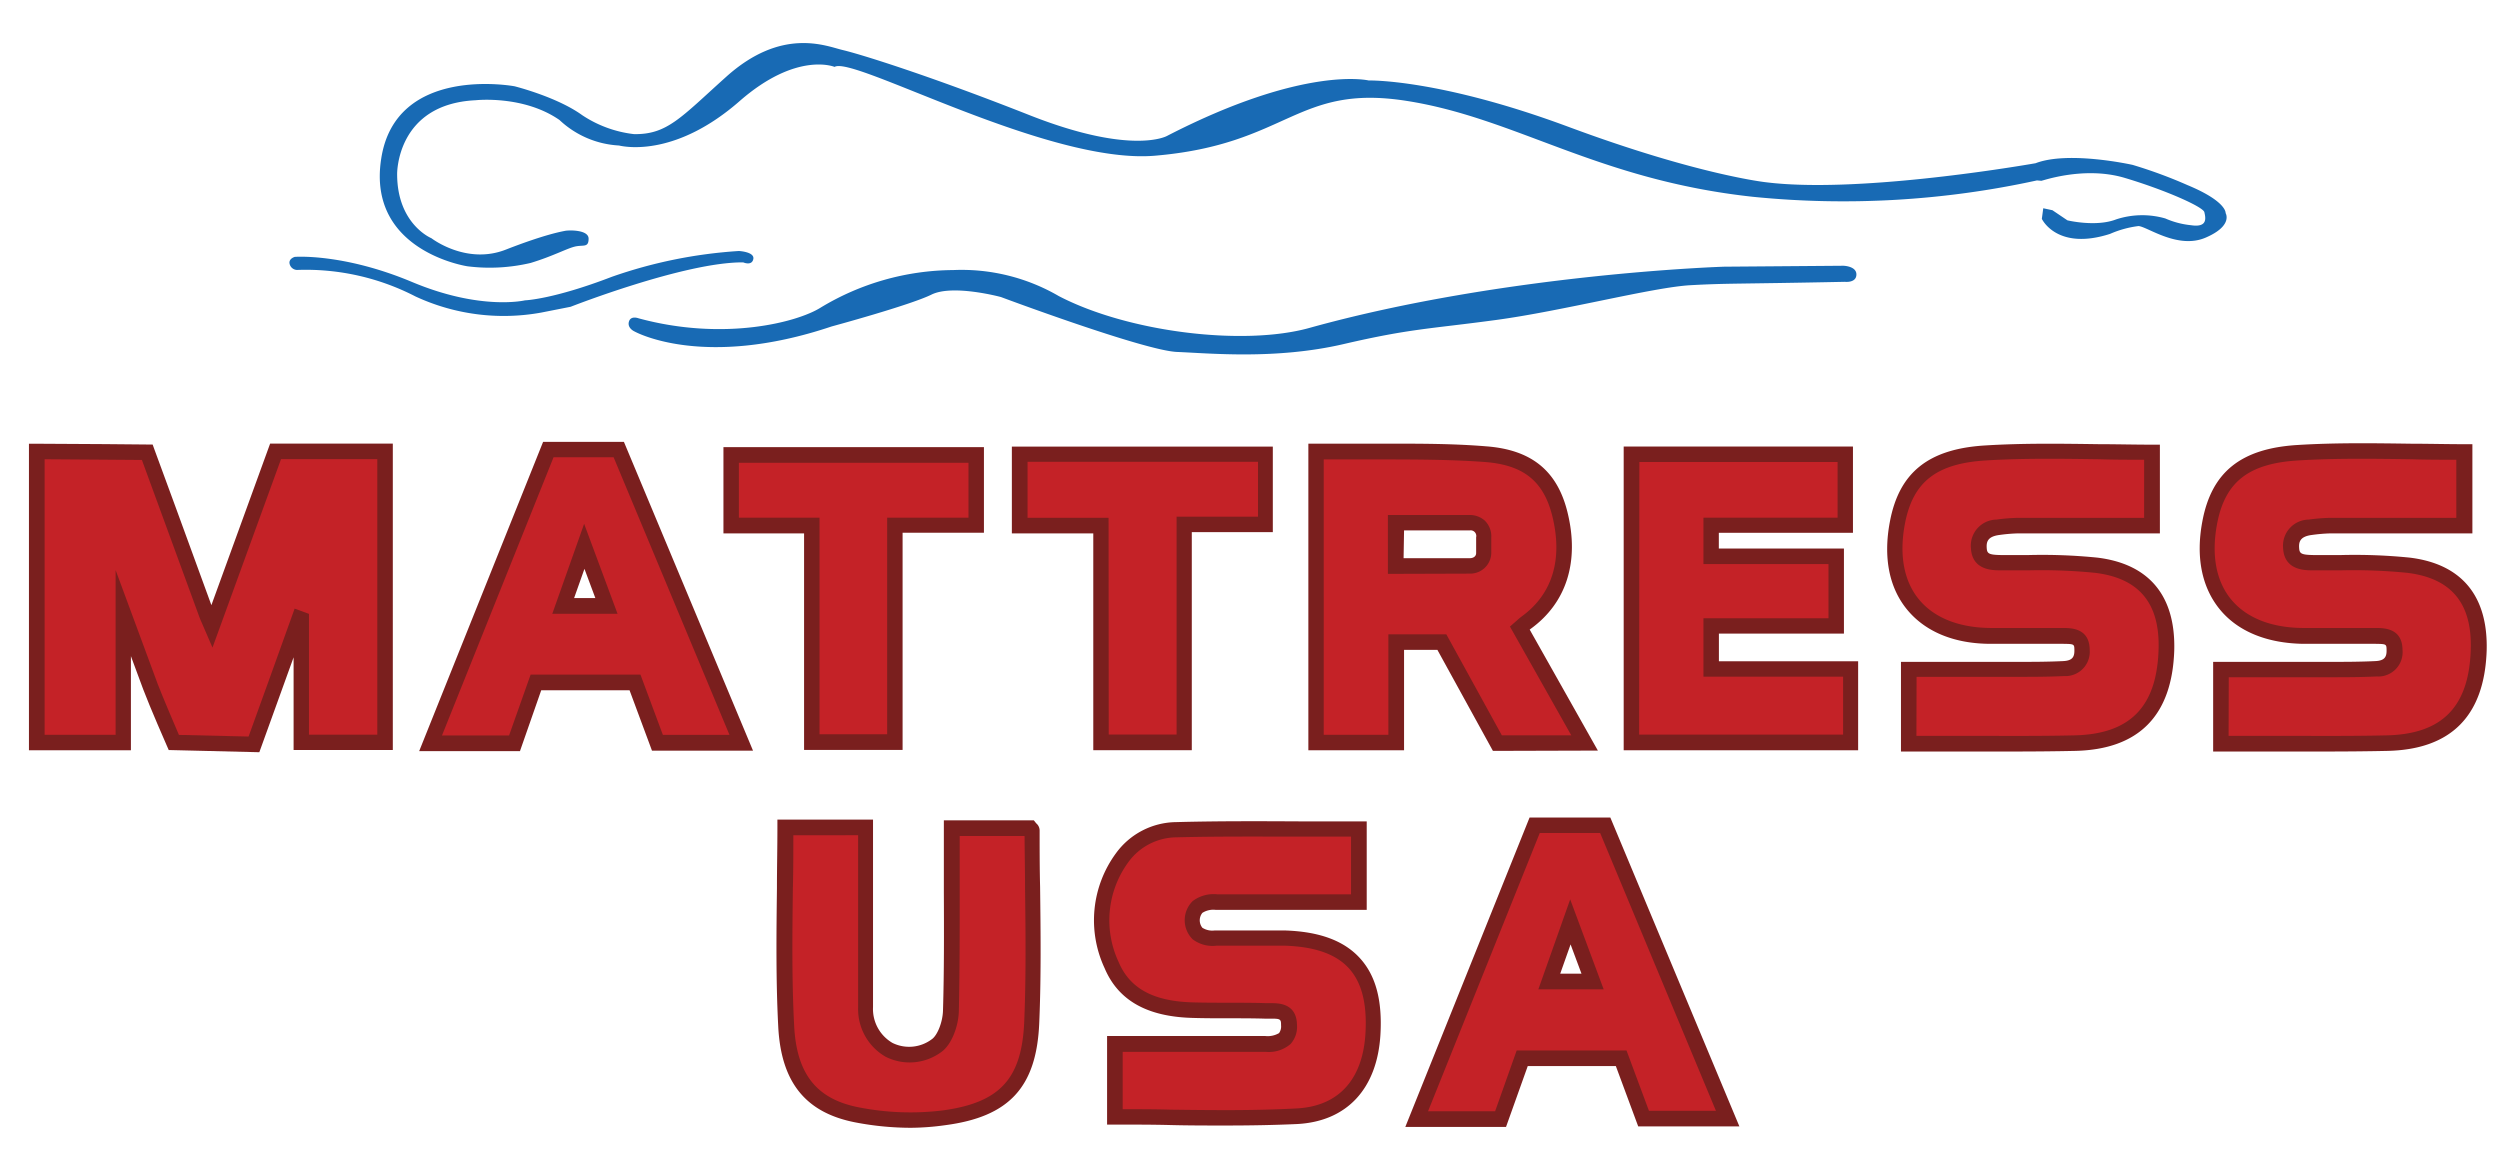
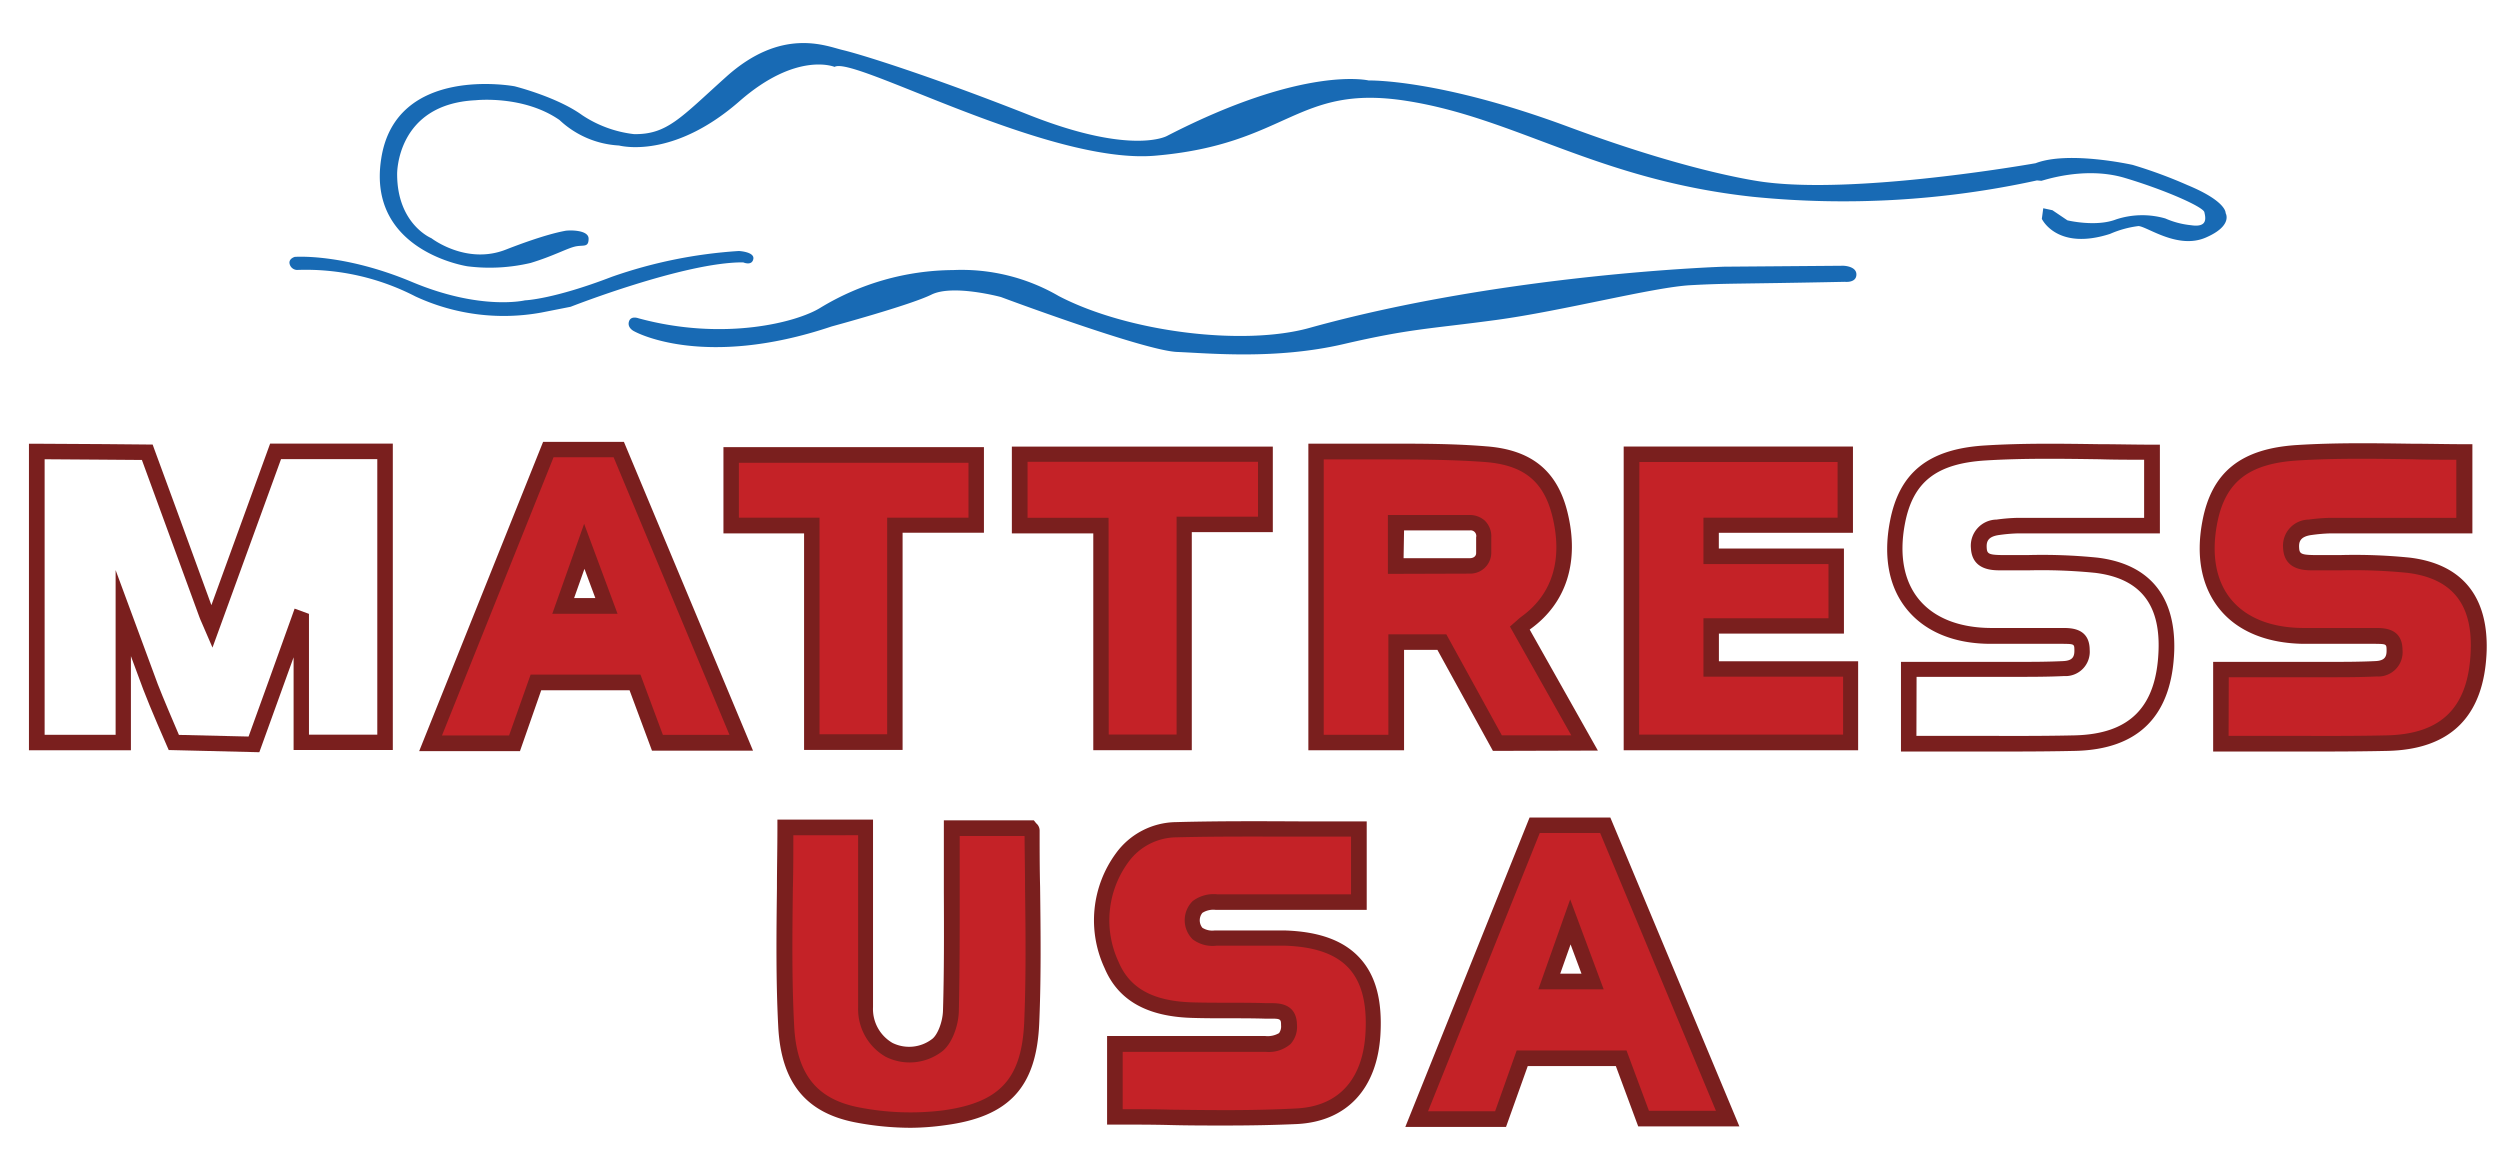
<svg xmlns="http://www.w3.org/2000/svg" id="ARTWORK" viewBox="0 0 318.72 147.36">
  <defs>
    <style>.cls-1{fill:#c42227;}.cls-2{fill:#7a1f1e;}.cls-3{fill:#186ab4;}</style>
  </defs>
  <title>logo</title>
  <path class="cls-1" d="M209.53,142.62h10.7l-15.63-37.4h-9l-15,37.46h10.7l2.75-7.75h12.6Zm-12-17.45,2.69-7.6,2.82,7.6Z" />
  <path class="cls-1" d="M155.17,115q7.91,0,15.81,0h2.26v-9.33c-7.9,0-15.59-.13-23.28.07a8.63,8.63,0,0,0-6.9,3.59A13.47,13.47,0,0,0,141.74,123c1.85,4.38,5.86,5.62,10.26,5.75,3.14.09,6.29,0,9.44.1,1.22,0,2.85-.33,2.88,1.81s-1.35,2.39-3,2.4l-3.07,0H142.14v9.32c7.86,0,15.57.32,23.24-.1,6-.33,9.31-4.35,9.67-10.49.48-8.08-3.09-12-11.29-12.23h-8.71s-3,.43-3-2.27S155.17,115,155.17,115Z" />
  <path class="cls-1" d="M100.11,105.5h10.22c0,1,0,1.79,0,2.63,0,6.77,0,13.54,0,20.3,0,5,4.76,7.71,9,4.92,1.14-.75,1.84-2.91,1.88-4.45.2-6.84.09-13.69.09-20.54,0-.85,0-1.7,0-2.77h10c0,.06.22.18.22.3,0,8.18.3,16.37,0,24.54-.33,7.7-3.49,11.06-11.19,12.09a35,35,0,0,1-11-.38c-5.81-1.1-8.77-4.54-9.12-11.24C99.77,122.52,100.11,114.1,100.11,105.5Z" />
  <path class="cls-1" d="M83.8,94.72h10.7L78.88,57.32h-9l-15,37.46H65.6L68.34,87h12.6Zm-12-17.45,2.69-7.6,2.82,7.6Z" />
-   <path class="cls-1" d="M27.75,80.14l8.13-22.36,2.49,0s7.52,0,11.45,0V94.88H39.15V79.19l-.25-.09c-1.57,4.39-5.78,16-5.78,16L22.9,94.9s-2.09-4.75-3-7.11l-3.47-9.4V94.91h-11V57.8c4.46,0,14.08.1,14.08.1s5.27,14.31,7.55,20.65C27.2,78.91,27.37,79.25,27.75,80.14Z" />
-   <path class="cls-1" d="M274.38,57.62V67h-2.7c-4.8,0-9.6,0-14.4,0a22.19,22.19,0,0,0-2.58.22c-1.54.19-2.5,1-2.41,2.63s1.39,1.85,2.72,1.88c4.08.08,8.21-.15,12.24.34,6.3.77,9.16,4.51,8.95,10.84-.26,7.71-4,11.67-11.69,11.84-7,.16-14,0-21.16,0V85.36c4.16,0,8.3,0,12.45,0,2.44,0,4.88,0,7.31-.1a2.15,2.15,0,0,0,2.34-2.36c0-1.77-1.23-1.79-2.43-1.81-3.07,0-6.14,0-9.2,0C245,81,240.3,75.33,241.91,66.67c1-5.64,4.21-8.53,11.24-9S267.12,57.62,274.38,57.62Z" />
  <path class="cls-1" d="M314.18,57.62V67h-2.7c-4.8,0-9.6,0-14.4,0a22.19,22.19,0,0,0-2.58.22c-1.54.19-2.5,1-2.41,2.63s1.39,1.85,2.72,1.88c4.08.08,8.21-.15,12.24.34,6.3.77,9.16,4.51,8.95,10.84-.26,7.71-4,11.67-11.69,11.84-7,.16-14,0-21.16,0V85.36c4.16,0,8.3,0,12.45,0,2.44,0,4.88,0,7.31-.1a2.15,2.15,0,0,0,2.34-2.36c0-1.77-1.23-1.79-2.43-1.81-3.07,0-6.14,0-9.2,0-8.83-.06-13.52-5.71-11.91-14.37,1-5.64,4.21-8.53,11.24-9S306.92,57.62,314.18,57.62Z" />
  <path class="cls-1" d="M235.25,66.94h-17.1v4H234.1V79.8H218.16v5.49h17.75v9.38H208V57.91h27.26Z" />
  <path class="cls-1" d="M103.49,67H93.22V58h31.24v9H114.08V94.63H103.49Z" />
  <path class="cls-1" d="M161.34,57.93v8.92H151V94.66H140.36V67H130V57.93Z" />
  <path class="cls-1" d="M183.83,81.86l7.08,12.88H202L193.77,80.1c.33-.28.54-.5.78-.68,4.27-3.08,5.78-7.95,4.32-13.87-1.16-4.67-4-7.22-9.49-7.63-5.79-.43-11.63-.28-17.45-.38-1.38,0-2.77,0-4.14,0V94.67H178V81.86Zm5.35-11.31c0,1.56-1.74,1.64-1.74,1.64H178V66.65h9.35a1.7,1.7,0,0,1,1.87,1.87Z" />
  <path class="cls-2" d="M190.33,95.73l-7.08-12.88H179V95.65H166.8V56.56h2.29c.95,0,1.9,0,2.85,0,1.71,0,3.43,0,5.15,0,4.05,0,8.24,0,12.36.34,5.77.43,9.07,3.09,10.38,8.38,1.56,6.29-.11,11.59-4.7,14.9l-.11.09,8.69,15.42ZM177,80.87h7.39l7.08,12.88h8.85l-7.82-13.87.89-.78a6.64,6.64,0,0,1,.57-.48c3.95-2.85,5.31-7.29,3.94-12.83-1.11-4.46-3.68-6.52-8.61-6.89-4-.3-8.2-.32-12.22-.33-1.72,0-3.45,0-5.17,0-.94,0-1.88,0-2.81,0h-.33V93.68H177Zm.94-7.71h-1V65.66h10.33a2.86,2.86,0,0,1,2,.69,2.79,2.79,0,0,1,.85,2.16v2a2.68,2.68,0,0,1-2.68,2.62Zm1-2h8.49c.25,0,.76-.13.76-.66v-2a.72.72,0,0,0-.81-.88H179Z" />
  <path class="cls-2" d="M192,143.67H179.16L195,104.23h10.3l16.45,39.37H208.85L206,135.91H194.77Zm-9.94-2h8.55l2.75-7.75h14l2.86,7.69h8.54L204,106.2H196.3Zm22.39-15.54h-8.33l4.06-11.47Zm-5.54-2h2.71l-1.39-3.73Z" />
  <path class="cls-2" d="M156.18,143.49c-2.33,0-4.66,0-6.95-.06s-4.71-.06-7.09-.06h-1V132.08h17.11l2.78,0h.28a2.86,2.86,0,0,0,1.75-.37,1.46,1.46,0,0,0,.26-1c0-.77-.06-.86-1.36-.84h-.57c-3.13-.1-6.28,0-9.43-.1-5.76-.17-9.41-2.25-11.14-6.35a14.43,14.43,0,0,1,1.43-14.61,9.61,9.61,0,0,1,7.68-4c5.52-.15,10.91-.12,16.63-.09l6.68,0h1V116H155a2.58,2.58,0,0,0-1.71.38,1.51,1.51,0,0,0,0,1.9,2.36,2.36,0,0,0,1.58.34h8.85c4.46.13,7.6,1.29,9.64,3.52s2.88,5.4,2.63,9.75c-.41,6.91-4.27,11.07-10.6,11.41C162.37,143.44,159.27,143.49,156.18,143.49Zm-13.05-2.08c2.05,0,4.09,0,6.13.06,5.53.07,10.76.13,16.08-.16s8.39-3.68,8.74-9.56c.22-3.79-.47-6.5-2.12-8.31s-4.35-2.76-8.22-2.88h-8.62a4.21,4.21,0,0,1-3.07-.81,3.43,3.43,0,0,1,0-4.87,4.42,4.42,0,0,1,3.19-.86h17v-7.36l-5.71,0c-5.7,0-11.08-.05-16.57.09a7.65,7.65,0,0,0-6.12,3.18,12.54,12.54,0,0,0-1.23,12.71c1.42,3.37,4.41,5,9.39,5.15,3.13.09,6.28,0,9.44.1H162c1,0,3.3,0,3.35,2.77a3.28,3.28,0,0,1-.82,2.44,4.23,4.23,0,0,1-3.14,1h-.28l-2.8,0H143.13Z" />
  <path class="cls-2" d="M116.14,143.78a37.7,37.7,0,0,1-7-.67c-6.39-1.21-9.54-5.07-9.92-12.16-.31-5.87-.24-11.88-.17-17.7,0-2.57.06-5.16.06-7.76v-1h12.19v3.61q0,3,0,6.08c0,4.74,0,9.48,0,14.21a5,5,0,0,0,2.48,4.57,4.81,4.81,0,0,0,5-.46c.72-.48,1.4-2.19,1.44-3.66.15-5,.13-10.12.11-15.06q0-2.73,0-5.45v-3.75h11.47l.3.38a1.2,1.2,0,0,1,.44.91c0,2.39,0,4.79.06,7.19.07,5.7.14,11.6-.11,17.39-.35,8.16-3.84,11.93-12,13A32.76,32.76,0,0,1,116.14,143.78Zm-15-37.29c0,2.28,0,4.54-.06,6.8-.07,6-.14,11.76.17,17.57.33,6.11,2.89,9.3,8.32,10.33a34,34,0,0,0,10.66.37c7.23-1,10-4,10.34-11.16.25-5.74.18-11.61.11-17.29,0-2.18-.05-4.35-.06-6.53h-8.27v1.78q0,2.72,0,5.44c0,5,0,10.08-.11,15.13-.05,1.84-.89,4.3-2.32,5.25a6.8,6.8,0,0,1-7,.55,7,7,0,0,1-3.52-6.29c0-4.74,0-9.49,0-14.23q0-3,0-6.08v-1.65Zm29.48-.59h0Z" />
  <path class="cls-2" d="M66.29,95.76H53.44l15.8-39.43h10.3L96,95.7H83.12L80.26,88H69Zm-9.94-2H64.9L67.65,86h14l2.86,7.69H93L78.23,58.3H70.57ZM78.73,78.25H70.41l4.06-11.47Zm-5.54-2H75.9l-1.39-3.73Z" />
  <path class="cls-2" d="M33.06,95.9l-11.55-.28-.25-.57c-.09-.2-2.11-4.81-3-7.16l-1.57-4.24v12h-13V56.57h1c4.42,0,14,.1,14.09.1h.68l.23.64c.05.14,4.87,13.23,7.26,19.84l7.49-20.6,3.17,0h0s7.53,0,11.47,0h1V95.62H37.43V83.8C35.6,88.89,33.3,95.24,33.3,95.24ZM22.81,93.69l8.88.21c.92-2.53,4.2-11.62,5.54-15.38l.33-.93,1.83.67v15.4H48.1V58.53c-4.09,0-10.48,0-10.48,0l-1.79,0L27.09,82.56l-1.33-3.08c-.16-.37-.27-.6-.35-.84-2-5.5-6.27-17.16-7.32-20-2.09,0-8.49-.08-12.4-.09V93.68h9.05v-21l5.38,14.56C20.8,89,22.24,92.36,22.81,93.69Z" />
  <path class="cls-2" d="M256.32,95.81l-6.4,0-6.57,0h-1V84.38h14.71c2,0,4,0,6-.1,1.18-.06,1.41-.57,1.4-1.37s0-.81-1.46-.83c-2,0-3.91,0-5.86,0h-3.34c-4.64,0-8.32-1.53-10.64-4.33s-3.08-6.67-2.23-11.2c1.17-6.31,4.92-9.32,12.15-9.76,4.86-.3,9.63-.23,14.67-.16,2.18,0,4.38.06,6.61.06h1V68H268q-5.36,0-10.71,0a20.77,20.77,0,0,0-2.37.2c-1.52.19-1.68.88-1.64,1.61s.19.92,1.76.95c1.22,0,2.45,0,3.67,0a70.2,70.2,0,0,1,8.67.33c6.65.81,10,4.91,9.81,11.85-.28,8.31-4.53,12.61-12.65,12.79C261.82,95.79,259.06,95.81,256.32,95.81Zm-12-2,5.59,0c5,0,9.74.05,14.56-.06,7.07-.16,10.48-3.62,10.72-10.89.2-5.93-2.45-9.14-8.08-9.83a69.36,69.36,0,0,0-8.43-.32c-1.24,0-2.48,0-3.72,0-1.06,0-3.54-.07-3.69-2.81a3.33,3.33,0,0,1,3.27-3.66,23,23,0,0,1,2.69-.22q5.36,0,10.72,0h5.4V58.61c-1.9,0-3.78,0-5.65-.06-5-.07-9.74-.14-14.53.15-6.33.39-9.33,2.75-10.33,8.15-.73,3.94-.11,7.26,1.82,9.59s5.09,3.59,9.13,3.62h3.33c2,0,3.92,0,5.89,0,1.1,0,3.38.05,3.4,2.78a3.1,3.1,0,0,1-3.28,3.35c-2,.1-4.09.1-6.08.1H244.34Z" />
  <path class="cls-2" d="M296.12,95.81l-6.4,0-6.57,0h-1V84.38h14.71c2,0,4,0,6-.1,1.18-.06,1.41-.57,1.4-1.37s0-.81-1.46-.83c-2,0-3.91,0-5.86,0h-3.34C289,82,285.3,80.5,283,77.69s-3.08-6.67-2.23-11.2c1.17-6.31,4.92-9.32,12.15-9.76,4.86-.3,9.63-.23,14.67-.16,2.18,0,4.38.06,6.61.06h1V68h-7.37q-5.36,0-10.71,0a20.77,20.77,0,0,0-2.37.2c-1.52.19-1.68.88-1.64,1.61s.19.92,1.76.95c1.22,0,2.44,0,3.67,0a70.2,70.2,0,0,1,8.67.33c6.65.81,10,4.91,9.81,11.85-.28,8.31-4.53,12.61-12.65,12.79C301.62,95.79,298.87,95.81,296.12,95.81Zm-12-2,5.59,0c5,0,9.74.05,14.56-.06,7.07-.16,10.48-3.62,10.72-10.89.2-5.93-2.45-9.14-8.08-9.83a69.36,69.36,0,0,0-8.43-.32c-1.24,0-2.48,0-3.72,0-1.06,0-3.54-.07-3.69-2.81a3.33,3.33,0,0,1,3.27-3.66,23,23,0,0,1,2.69-.22q5.36,0,10.72,0h5.4V58.61c-1.9,0-3.78,0-5.65-.06-5-.07-9.74-.14-14.53.15-6.33.39-9.33,2.75-10.33,8.15-.73,3.94-.11,7.26,1.82,9.59s5.09,3.59,9.13,3.62H297c2,0,3.92,0,5.89,0,1.1,0,3.38.05,3.4,2.78A3.1,3.1,0,0,1,303,86.24c-2,.1-4.09.1-6.08.1H284.14Z" />
  <path class="cls-2" d="M236.89,95.65H207V56.93h29.23v11h-17.1v2h15.95V80.78H219.14V84.3h17.75Zm-27.92-2h26V86.27H217.17V78.82h15.94V71.91H217.17V66h17.1V58.9H209Z" />
  <path class="cls-2" d="M115.07,95.61H102.51V68H92.23V57h33.21V67.92H115.07Zm-10.59-2h8.62V66h10.37V59H94.2V66h10.28Z" />
  <path class="cls-2" d="M151.94,95.64H139.38V68H129V56.94h33.27V67.84H151.94Zm-10.59-2H150V65.87h10.38v-7H131v7.14h10.33Z" />
  <path class="cls-3" d="M94.2,32A60.38,60.38,0,0,0,78,35.29c-7.51,2.89-11.07,3-11.07,3s-5.6,1.35-14.4-2.34-14.95-3.2-14.95-3.2-.68.18-.68.74a1,1,0,0,0,1.11.92,30.47,30.47,0,0,1,14.95,3.38A26.71,26.71,0,0,0,69,39.85l3.75-.74s14.58-5.72,22-5.66c0,0,1.11.49,1.29-.43S94.2,32,94.2,32Z" />
  <path class="cls-3" d="M283.74,27.17s.18-1.48-4.86-3.57a59.67,59.67,0,0,0-7-2.58s-8.16-1.83-12.37-.21c-3.52.61-23.1,3.82-34.33,2.43,0,0-8.67-.92-25.22-7.07s-25.47-5.91-25.47-5.91-8.12-2-25.71,7.07c0,0-4.43,2.52-17.53-2.65s-21.72-7.81-23.81-8.3-7.75-3-14.89,3.44c-5.78,5.19-7.49,7.34-11.72,7.28a15,15,0,0,1-6.61-2.42C71,12.35,65.6,11,65.6,11s-15.15-2.84-17,9.23c-1.85,11.81,11,13.72,11,13.72a22.77,22.77,0,0,0,8.06-.43c2.86-.87,4.61-1.85,5.66-2.09s1.72.18,1.72-1-2.58-1.09-3-1-2.52.43-7.57,2.4S55,30.37,55,30.37s-4.37-1.78-4.37-8.18c0,0-.12-8.92,10-9.41,0,0,6.09-.68,10.7,2.52a12,12,0,0,0,7.58,3.25c1.16.27,7.45,1.27,15.37-5.65,7.32-6.4,12.12-4.37,12.12-4.37,2.36-1.47,27.23,12.48,40.85,11.32,17-1.45,18-9.17,32-7s24.36,10.09,44.23,12.24A115.47,115.47,0,0,0,259.69,23l.55.05c.18,0,5.48-1.91,10.64-.37s10,3.69,10.15,4.37.49,2-1.72,1.66a10.77,10.77,0,0,1-3.26-.86,10.67,10.67,0,0,0-6.27.12c-2.58,1-6.21.12-6.21.12l-1.91-1.29-1.17-.25-.18,1.35S262.21,32,269,29.82a13,13,0,0,1,3.63-1c1.11.06,5,3,8.55,1.48S283.74,27.17,283.74,27.17Z" />
  <path class="cls-3" d="M81.41,40.58s-1-.39-1.23.43.68,1.23.68,1.23,8.67,4.92,25.16-.62c0,0,10-2.71,12.73-4.06s8.86.31,8.86.31,18.27,6.83,22.45,7,12.61,1,21.22-1,11-1.93,19.48-3.08,20-4.17,24.77-4.43,5.39-.14,19.66-.43c0,0,1.46.18,1.48-.92S235,33.88,235,33.88L219.82,34s-27.91.86-52.9,7.81c-8.38,2.33-23.07.55-31.93-4.06a24.64,24.64,0,0,0-13.47-3.32,33,33,0,0,0-16.92,4.8C101.65,41.08,92.3,43.54,81.41,40.58Z" />
</svg>